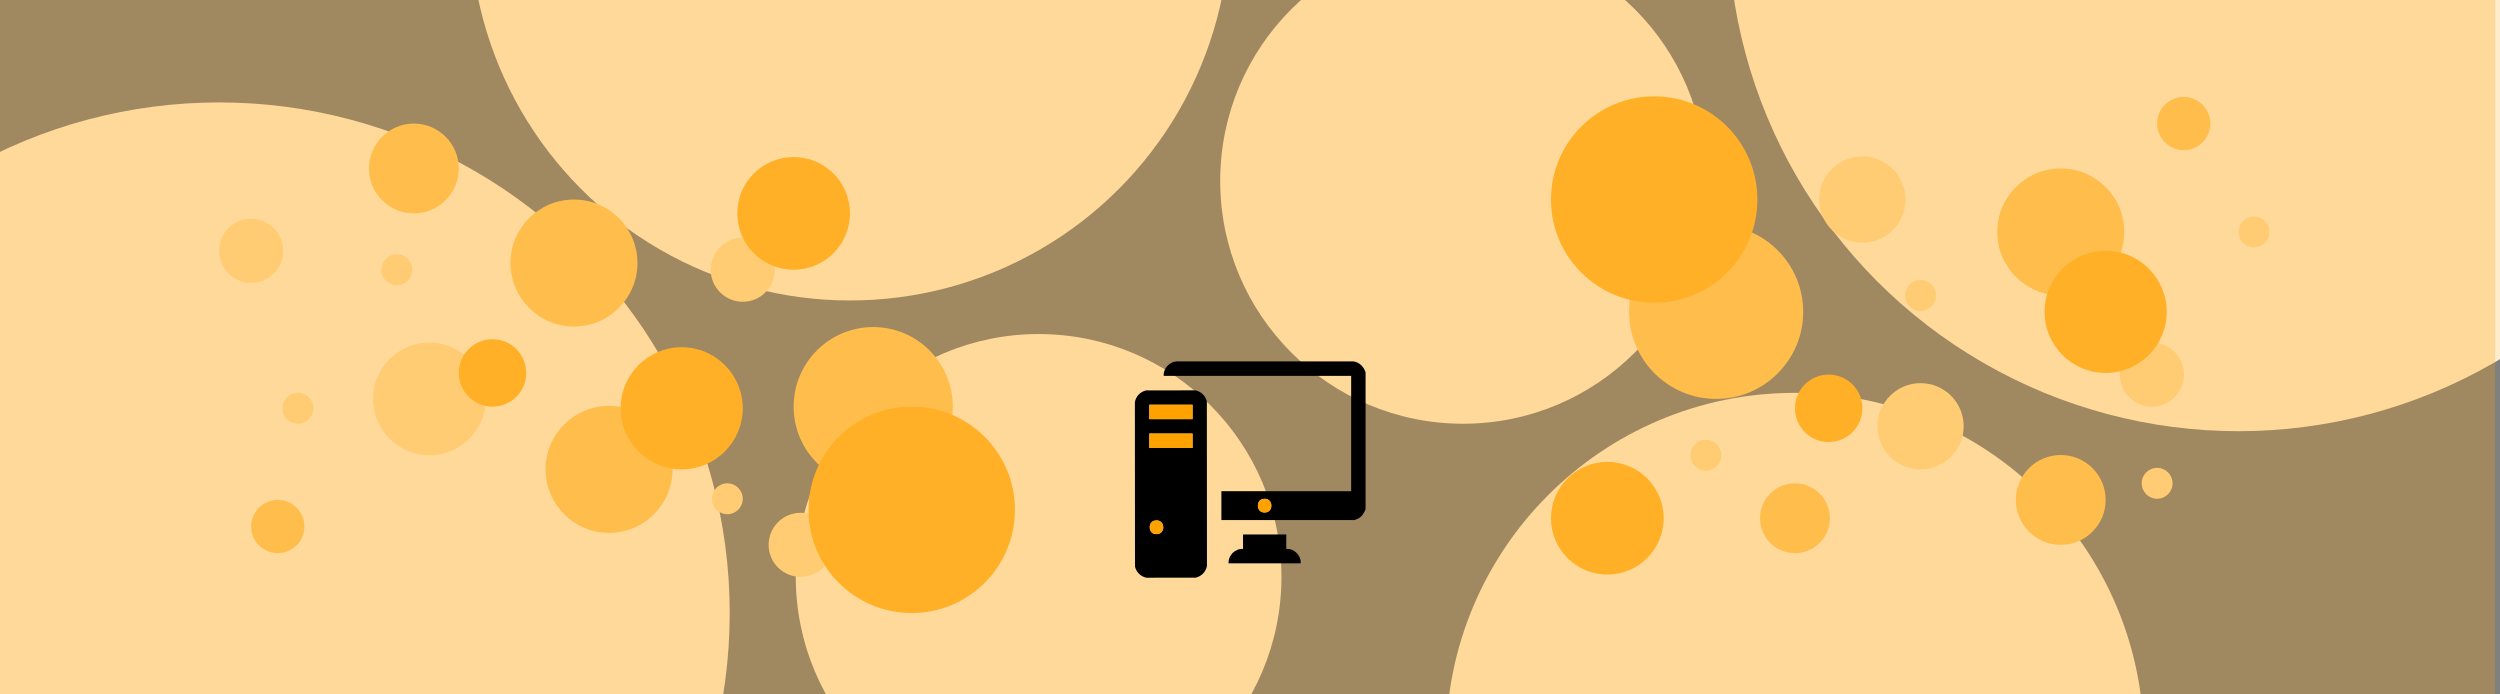
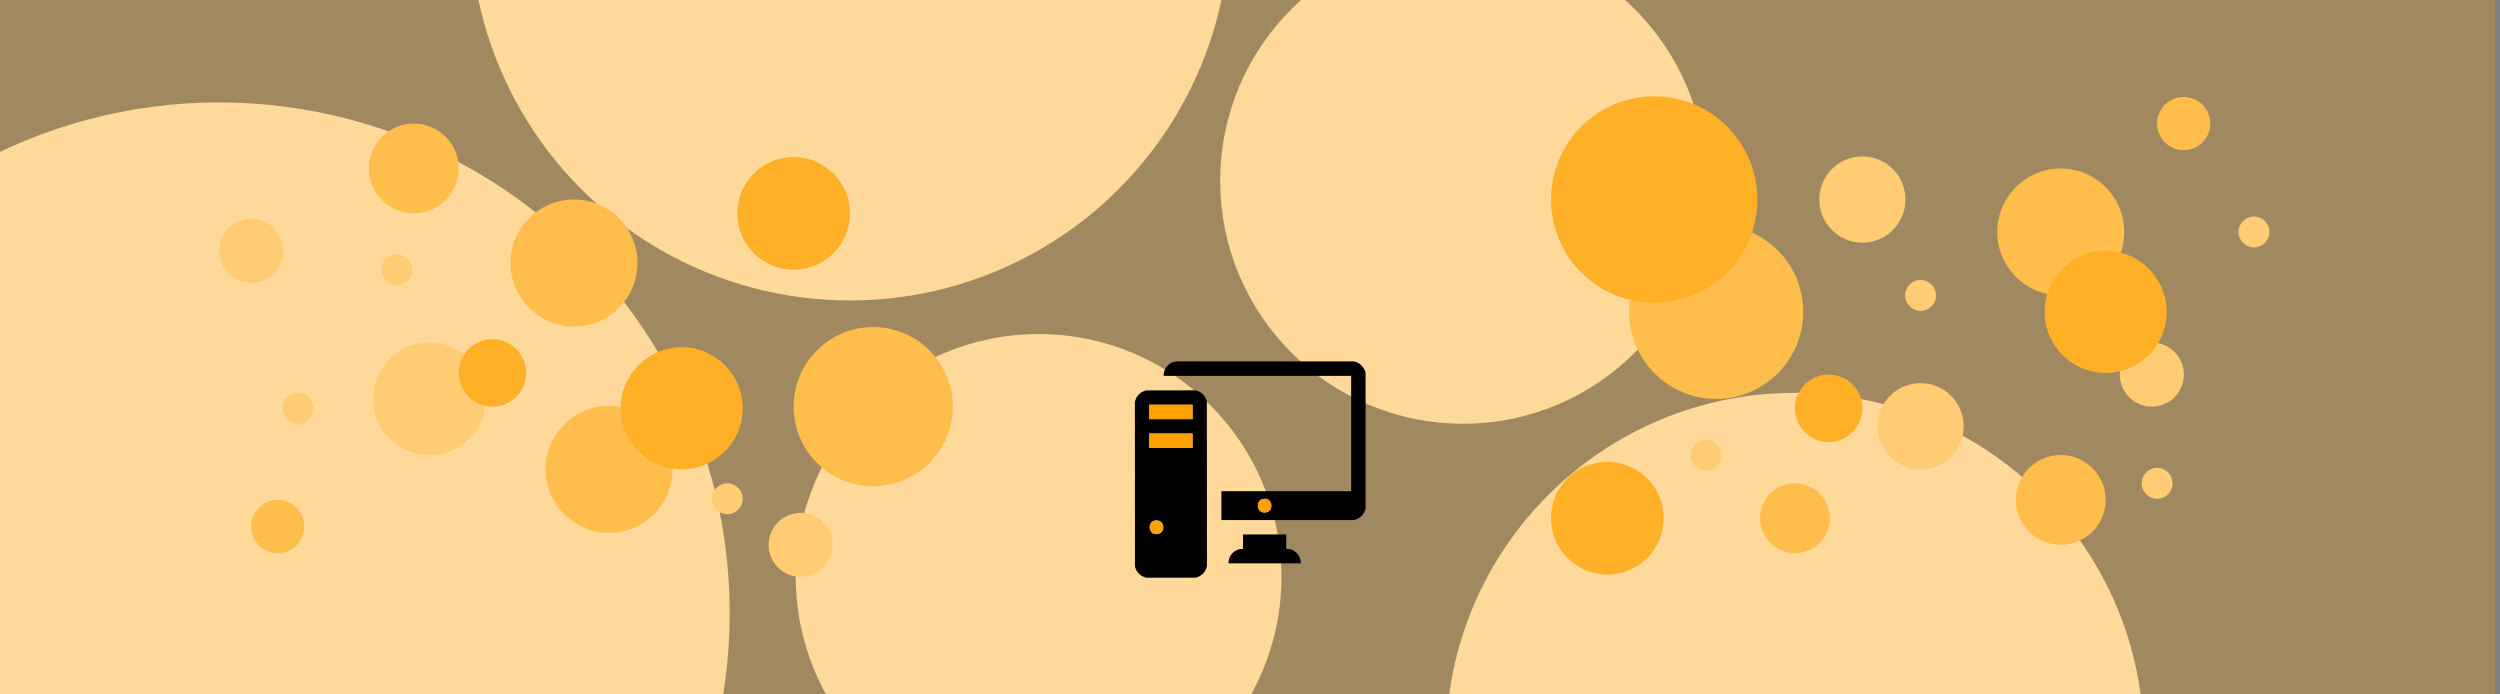
<svg xmlns="http://www.w3.org/2000/svg" viewBox="0 0 1440 400">
  <rect x="0" y="0" width="1440" height="400" fill="#808080" stroke="none" />
  <defs>
    <style>      .cls-1 {        fill: #ffb533;      }      .cls-2 {        fill: #ffeccc;      }      .cls-3 {        fill: #ffc766;      }      .cls-4 {        opacity: .25;      }      .cls-4, .cls-5 {        fill: #ffa200;      }      .cls-6 {        fill: #ffda99;      }    </style>
  </defs>
  <g id="Ebene_5" data-name="Ebene 5">
    <circle class="cls-2" cx="126.21" cy="353.1" r="294.11" />
-     <circle class="cls-2" cx="1289.39" cy="-45.74" r="294.11" />
    <circle class="cls-2" cx="1033.89" cy="427.25" r="200.97" />
    <circle class="cls-2" cx="489.57" cy="-45.74" r="218.82" />
    <circle class="cls-2" cx="598.24" cy="332.29" r="139.88" />
    <circle class="cls-2" cx="842.72" cy="104.19" r="139.88" />
  </g>
  <g id="Ebene_3" data-name="Ebene 3">
    <circle class="cls-6" cx="247.37" cy="229.76" r="32.45" />
    <circle class="cls-6" cx="1106.25" cy="245.52" r="24.83" />
    <circle class="cls-6" cx="1072.73" cy="114.94" r="24.83" />
    <circle class="cls-6" cx="1239.46" cy="215.76" r="18.46" />
    <circle class="cls-6" cx="461.18" cy="313.83" r="18.46" />
-     <circle class="cls-6" cx="427.83" cy="155.36" r="18.46" />
    <circle class="cls-6" cx="144.67" cy="144.45" r="18.46" />
    <circle class="cls-6" cx="228.59" cy="155.36" r="8.9" />
    <circle class="cls-6" cx="171.6" cy="235.17" r="8.9" />
    <circle class="cls-6" cx="418.93" cy="287.29" r="8.9" />
    <circle class="cls-6" cx="982.6" cy="262.21" r="8.9" />
    <circle class="cls-6" cx="1106.25" cy="170.17" r="8.9" />
    <circle class="cls-6" cx="1242.5" cy="278.39" r="8.9" />
    <circle class="cls-6" cx="1298.29" cy="133.61" r="8.9" />
  </g>
  <g id="Ebene_2" data-name="Ebene 2">
    <circle class="cls-3" cx="988.5" cy="179.63" r="50.14" />
    <circle class="cls-3" cx="160" cy="303.28" r="15.33" />
    <circle class="cls-3" cx="1257.82" cy="71.17" r="15.33" />
    <circle class="cls-3" cx="1033.89" cy="298.5" r="20.11" />
    <circle class="cls-3" cx="1186.99" cy="133.61" r="36.57" />
    <circle class="cls-3" cx="350.82" cy="270.35" r="36.57" />
    <circle class="cls-3" cx="330.61" cy="151.5" r="36.57" />
    <circle class="cls-3" cx="502.97" cy="234.22" r="45.84" />
    <circle class="cls-3" cx="238.38" cy="97.04" r="25.87" />
    <circle class="cls-3" cx="1186.99" cy="287.95" r="25.87" />
  </g>
  <g id="Ebene_1" data-name="Ebene 1">
    <circle class="cls-1" cx="457.13" cy="122.91" r="32.45" />
    <circle class="cls-1" cx="925.83" cy="298.5" r="32.45" />
    <circle class="cls-1" cx="952.82" cy="114.94" r="59.44" />
-     <circle class="cls-1" cx="525.16" cy="293.66" r="59.44" />
    <circle class="cls-1" cx="283.67" cy="214.8" r="19.42" />
    <circle class="cls-1" cx="1053.31" cy="235.17" r="19.42" />
    <circle class="cls-1" cx="392.65" cy="235.17" r="35.17" />
    <circle class="cls-1" cx="1212.86" cy="179.63" r="35.17" />
  </g>
  <g id="Ebene_4_Kopie" data-name="Ebene 4 Kopie">
    <rect class="cls-4" x="-2.84" width="1440" height="400" />
  </g>
  <g id="Inhalt_Icon_Logo" data-name="Inhalt/Icon/Logo">
    <g>
      <path d="M786.57,214.43v78.9c-.86,2.24-2.14,4.26-4.33,5.4-.27.14-1.92.82-2.03.82h-76.69v-16.61h74.75v-66.44h-107.97c-.35-4.05,3.12-7.95,7.13-8.32h102.27c3.44.55,5.77,3.06,6.88,6.24ZM727.33,287.42c-3.8.79-3.71,7.09.22,7.71,6.54,1.03,6.31-9.06-.22-7.71Z" />
      <path d="M660.11,224.88l28.46-.04c3.27.67,5.8,3.16,6.58,6.4l.06,94.67c-.55,3.38-3.12,6.02-6.42,6.81l-28.46.04c-3.27-.67-5.8-3.16-6.58-6.4l-.06-94.67c.55-3.38,3.12-6.02,6.42-6.81ZM686.91,233.12h-24.92v8.31h24.92v-8.31ZM686.91,249.73h-24.92v8.31h24.92v-8.31ZM665.04,299.88c-3.8.79-3.71,7.09.22,7.71,6.54,1.03,6.31-9.06-.22-7.71Z" />
      <path d="M740.89,307.87v8.31c4.52-.34,8.65,3.79,8.31,8.31h-41.53c-.34-4.52,3.78-8.65,8.31-8.31v-8.31h24.92Z" />
      <path class="cls-5" d="M727.33,287.42c6.52-1.35,6.76,8.74.22,7.71-3.93-.62-4.02-6.92-.22-7.71Z" />
      <rect class="cls-5" x="661.99" y="233.12" width="24.92" height="8.31" />
      <rect class="cls-5" x="661.99" y="249.73" width="24.92" height="8.31" />
      <path class="cls-5" d="M665.04,299.88c6.52-1.35,6.76,8.74.22,7.71-3.93-.62-4.02-6.92-.22-7.71Z" />
    </g>
  </g>
</svg>